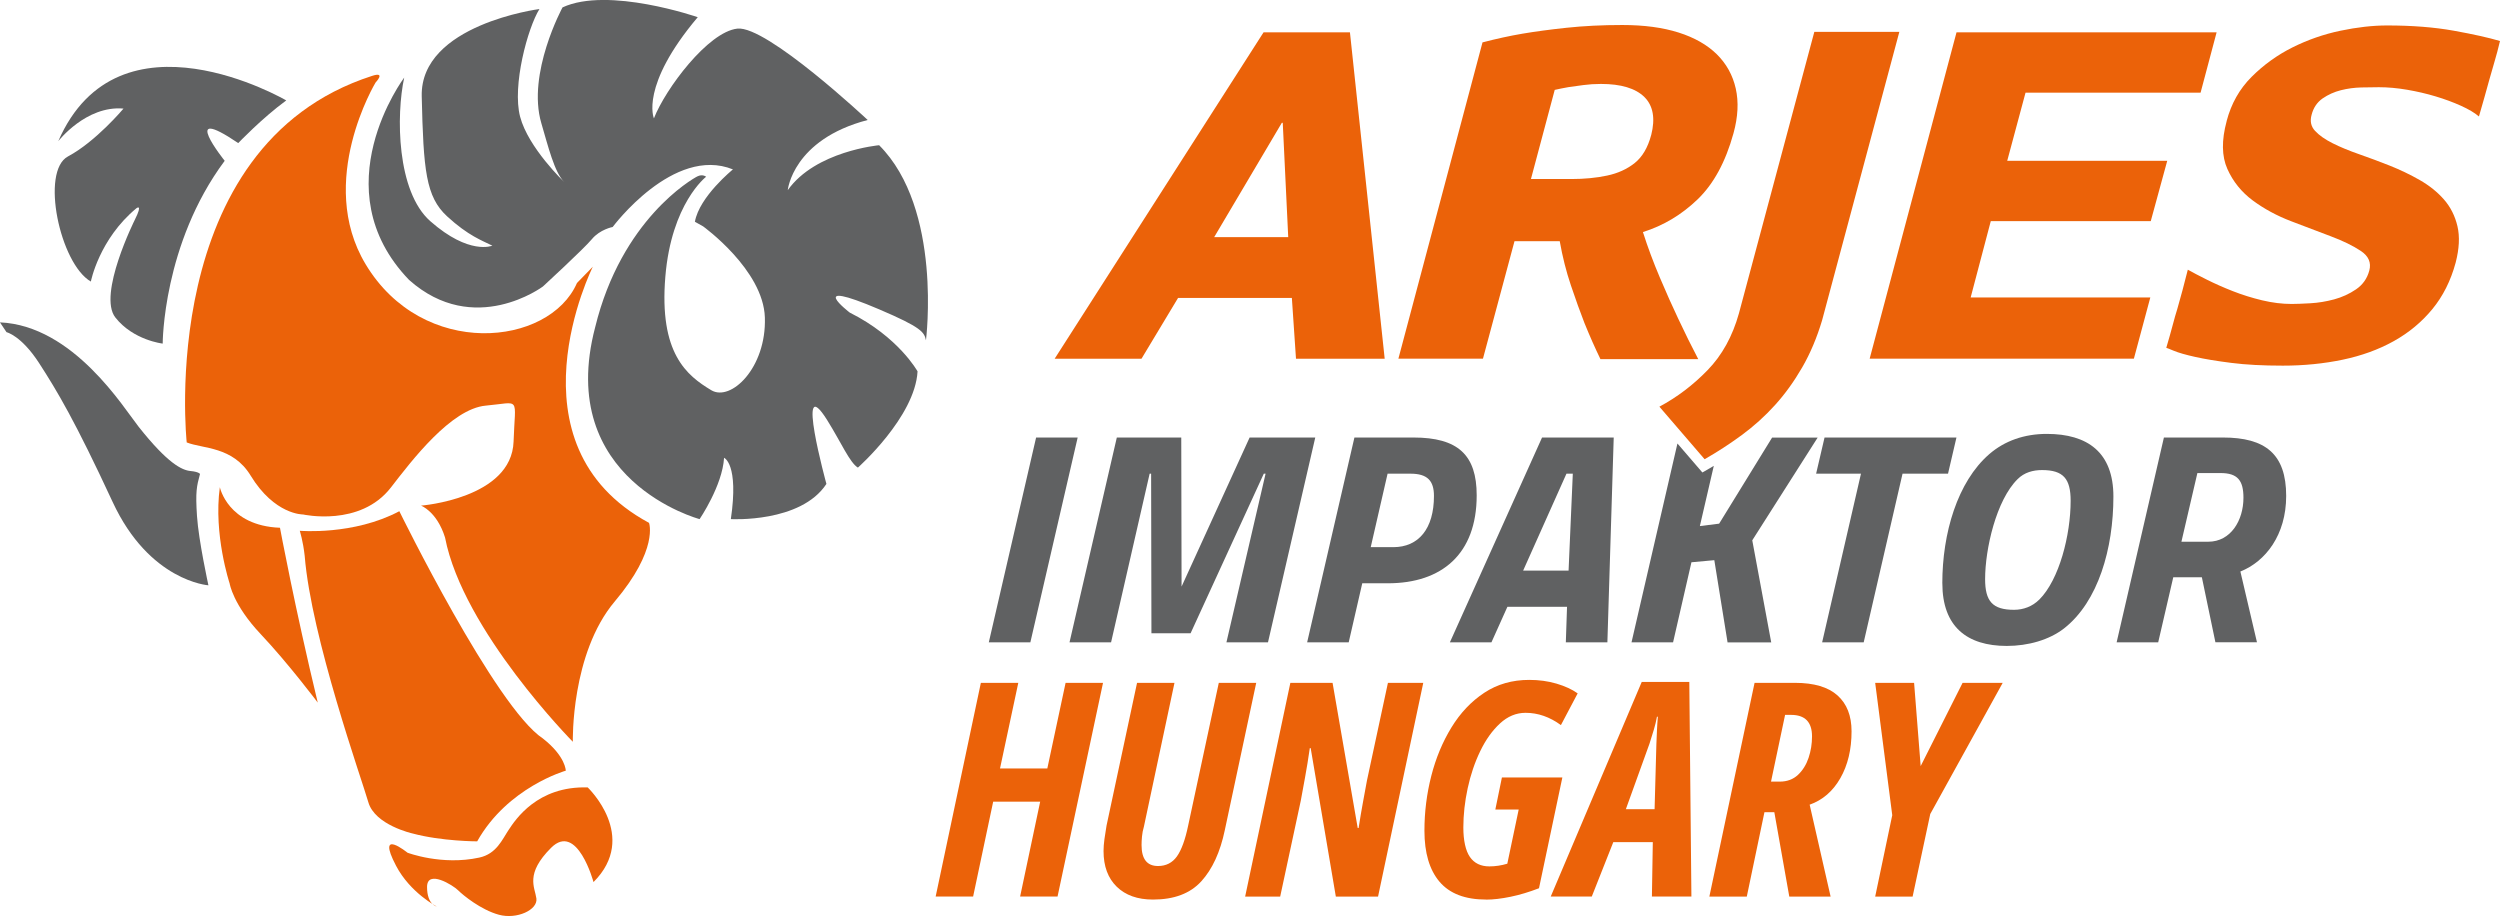
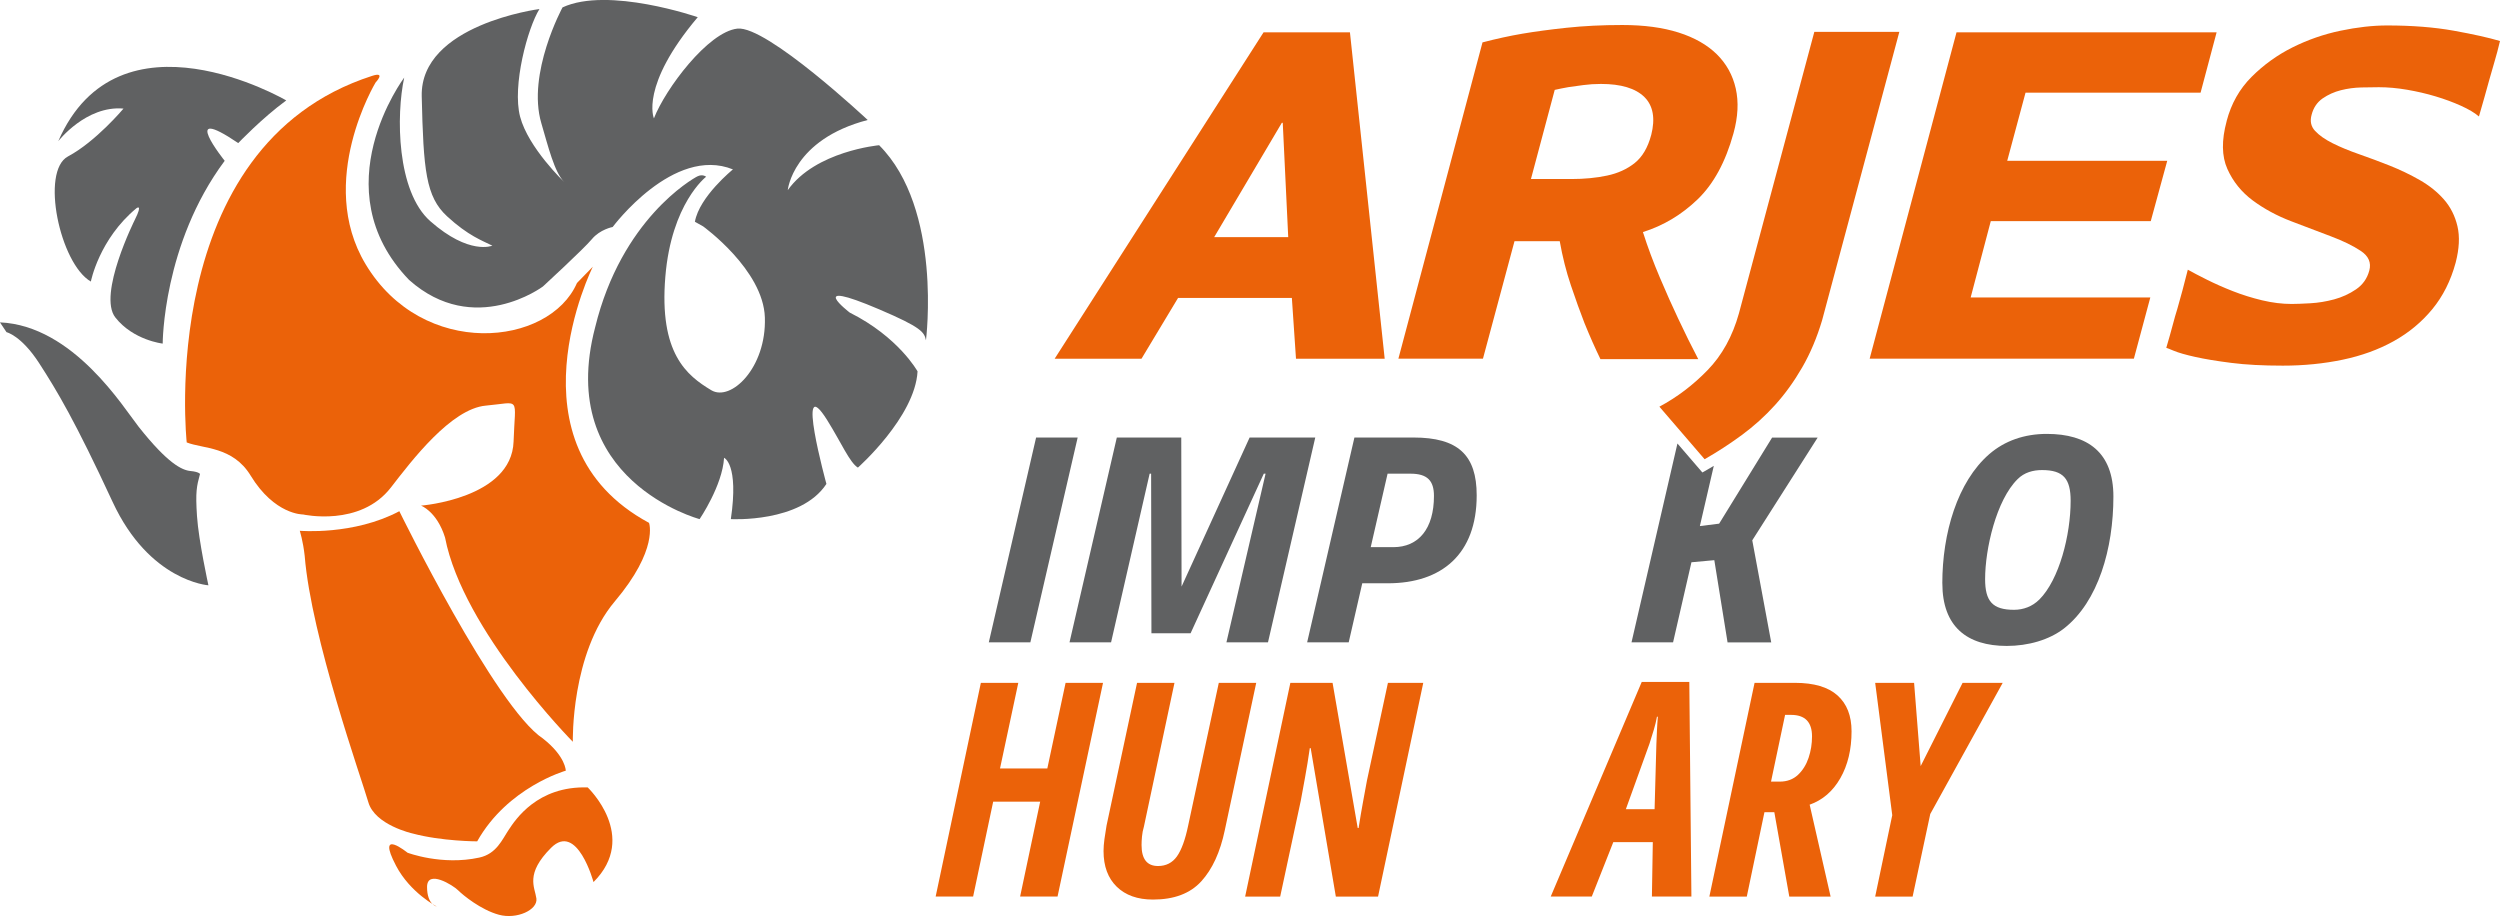
<svg xmlns="http://www.w3.org/2000/svg" id="Réteg_2" data-name="Réteg 2" viewBox="0 0 726.66 266.26">
  <defs>
    <style>
      .cls-1 {
        fill: #606162;
      }

      .cls-2 {
        fill: #eb6209;
      }
    </style>
  </defs>
  <g id="Réteg_1" data-name="Réteg 1">
    <g>
      <path class="cls-1" d="m395.96,169.54l-3.94,17.16h-12.08l13.74-59.53h17.16c12.96,0,18.38,5.08,18.38,16.81,0,17.07-10.15,25.56-25.82,25.56h-7.44Zm9.02-10.5c7.35,0,11.82-5.34,11.82-14.88,0-4.38-1.84-6.48-6.83-6.48h-6.65l-4.9,21.36h6.57Z" />
-       <path class="cls-1" d="m448.22,127.17h20.83l-1.84,59.53h-12.08l.35-10.33h-17.33l-4.64,10.33h-12.08l26.79-59.53Zm-5.51,38.69h13.22l1.23-28.19h-1.84l-12.6,28.19Z" />
-       <polygon class="cls-1" points="530.33 127.17 568.67 127.17 566.22 137.68 553 137.68 541.71 186.7 529.63 186.7 540.92 137.68 527.88 137.68 530.33 127.17" />
      <path class="cls-1" d="m564.56,169.54c0-14.53,4.38-29.5,13.66-37.55,4.46-3.85,10.15-5.87,16.72-5.87,11.82,0,19.35,5.34,19.35,18.21,0,15.06-4.38,30.55-14.36,38.34-4.29,3.33-10.42,5.08-16.63,5.08-11.56,0-18.73-5.6-18.73-18.21m28.19,4.73c5.78-5.78,9.1-18.73,9.1-28.71,0-6.39-2.1-8.93-8.32-8.93-2.63,0-5.16.7-7.09,2.63-6.22,6.13-9.45,20.31-9.45,29.06,0,6.39,2.1,8.93,8.4,8.93,2.71,0,5.34-.96,7.35-2.98" />
-       <path class="cls-1" d="m640.01,167.79h-8.32l-4.38,18.91h-12.08l13.74-59.53h17.16c12.34,0,18.38,4.81,18.38,16.98,0,11.38-6.04,19.08-13.31,21.97l4.82,20.57h-12.08l-3.94-18.91Zm5.43-30.29h-6.74l-4.64,19.96h7.79c6.57,0,10.24-6.21,10.24-12.78,0-4.99-1.66-7.18-6.65-7.18" />
      <path class="cls-2" d="m367.27,9.4h25.11l10.1,94.87h-25.78l-1.2-17.67h-33.08l-10.63,17.67h-25.24l60.72-94.87Zm-14.35,59.52h21.52l-1.59-33.22h-.27l-19.66,33.22Z" />
      <path class="cls-2" d="m477.54,67.46c1.41,4.43,3.06,8.84,4.92,13.22,1.86,4.38,3.63,8.35,5.31,11.89,1.95,4.16,3.9,8.1,5.85,11.82h-28.43c-1.59-3.28-3.14-6.78-4.65-10.5-1.24-3.19-2.55-6.82-3.92-10.89-1.38-4.07-2.46-8.37-3.26-12.89h-13.15l-9.17,34.15h-24.58l24.45-91.94c4.07-1.06,7.93-1.9,11.56-2.52,3.63-.62,7.93-1.2,12.89-1.73,4.96-.53,10.36-.8,16.21-.8,6.29,0,11.74.73,16.34,2.19,4.61,1.46,8.3,3.57,11.1,6.31,2.79,2.75,4.63,6.07,5.51,9.96.88,3.9.66,8.24-.66,13.02-2.3,8.33-5.78,14.73-10.43,19.2-4.65,4.47-9.94,7.64-15.88,9.5m2.39-28.17c1.24-4.87.57-8.57-1.99-11.09-2.57-2.52-6.78-3.79-12.62-3.79-1.77,0-3.48.11-5.12.33-1.64.22-3.08.42-4.32.6-1.51.27-2.83.53-3.99.8l-6.91,25.91h11.76c3.76,0,7.22-.33,10.36-1,3.14-.66,5.82-1.88,8.04-3.65,2.21-1.77,3.81-4.47,4.78-8.11" />
      <path class="cls-2" d="m482.32,118.21c5.14-2.75,9.81-6.29,14.02-10.63,4.21-4.34,7.24-9.83,9.1-16.48l21.92-81.84h24.71l-22.45,83.84c-1.51,5.05-3.43,9.61-5.78,13.68-2.35,4.07-4.98,7.73-7.91,10.96-2.92,3.23-6.14,6.13-9.63,8.7-3.5,2.57-7.11,4.92-10.83,7.04l-13.15-15.28Z" />
      <path class="cls-1" d="m515.1,127.17l-15.41,25.04-5.6.7,4.05-17.5c-.39.23-.78.47-1.17.69l-2.15,1.23-1.61-1.87-5.64-6.55-13.35,57.8h12.08l5.34-23.28,6.65-.61,3.85,23.9h12.69l-5.51-29.67,19-29.85h-13.22Z" />
      <polygon class="cls-2" points="568.69 9.4 644.29 9.4 639.63 26.93 588.75 26.93 583.43 46.73 629.94 46.73 625.15 64.27 578.65 64.27 572.8 86.46 625.02 86.46 620.24 104.26 543.44 104.26 568.69 9.4" />
      <path class="cls-2" d="m647.21,35.17c1.33-5.05,3.74-9.32,7.24-12.82,3.5-3.5,7.46-6.35,11.89-8.57,4.43-2.21,9.08-3.83,13.95-4.85,4.87-1.02,9.39-1.53,13.55-1.53,7.26,0,13.73.51,19.4,1.53,5.67,1.02,10.14,2.02,13.42,2.99-.53,2.22-1.04,4.14-1.53,5.78-.49,1.64-1,3.41-1.53,5.32-.53,1.9-1.02,3.65-1.46,5.25-.45,1.59-.98,3.45-1.6,5.58-1.24-1.06-2.99-2.1-5.25-3.12-2.26-1.02-4.72-1.93-7.37-2.72-2.66-.8-5.43-1.44-8.3-1.93-2.88-.49-5.6-.73-8.17-.73-1.42,0-3.12.02-5.12.07-1.99.05-3.97.31-5.91.8-1.95.49-3.72,1.29-5.32,2.39-1.59,1.11-2.66,2.68-3.19,4.72-.53,1.86-.2,3.43,1,4.72,1.2,1.29,2.9,2.48,5.11,3.59,2.21,1.11,4.78,2.17,7.71,3.19,2.92,1.02,5.89,2.13,8.9,3.32,3.01,1.2,5.91,2.59,8.7,4.18,2.79,1.6,5.14,3.48,7.04,5.65,1.9,2.17,3.21,4.76,3.92,7.77.71,3.01.53,6.56-.53,10.63-1.42,5.23-3.68,9.72-6.78,13.49-3.1,3.76-6.84,6.86-11.23,9.3-4.38,2.44-9.32,4.23-14.81,5.38-5.49,1.15-11.29,1.73-17.41,1.73-5.76,0-10.74-.26-14.95-.8-4.21-.53-7.71-1.11-10.49-1.73-2.79-.62-4.87-1.22-6.24-1.79-1.37-.57-2.1-.86-2.19-.86.35-1.24.69-2.39,1-3.45.31-1.06.64-2.28,1-3.65.36-1.37.75-2.77,1.2-4.18.98-3.37,1.99-7.17,3.06-11.43,1.42.8,3.28,1.77,5.58,2.92,2.3,1.15,4.8,2.26,7.51,3.32,2.7,1.06,5.53,1.95,8.5,2.66,2.97.71,5.82,1.06,8.57,1.06,1.33,0,3.14-.07,5.45-.2,2.3-.13,4.6-.51,6.91-1.13,2.3-.62,4.43-1.59,6.38-2.92,1.95-1.33,3.23-3.14,3.85-5.45.62-2.3-.2-4.2-2.46-5.71-2.26-1.5-5.16-2.92-8.7-4.25-3.54-1.33-7.4-2.79-11.56-4.39-4.16-1.59-7.88-3.61-11.16-6.04-3.28-2.44-5.74-5.49-7.38-9.17-1.64-3.67-1.71-8.3-.2-13.88" />
      <path class="cls-2" d="m54.27,128.59s-9.28-86.12,53.81-106.51c4.27-1.42,1.09,1.9,1.09,1.9,0,0-17.35,28.72-2.92,52.79,16.65,27.76,53.39,23.98,61.46,5.48l4.61-4.73s-25.88,51.69,16.33,74.46c0,0,2.85,7.66-9.96,22.84-12.81,15.18-12.19,40.79-12.19,40.79,0,0-31.92-32.32-37.14-59.36-2.37-7.59-6.98-9.28-6.98-9.28,0,0,26.35-2.04,26.9-18.64.44-13.36,2.24-11.36-8.07-10.43-10.09.91-21.54,15.98-27.58,23.79-8.94,11.57-25.54,7.85-25.54,7.85,0,0-8.24.17-15.25-11.32-5.2-8.51-13.82-7.73-18.57-9.62" />
-       <path class="cls-2" d="m81.38,153.4s4.34,23.31,10.98,50.82c0,0-8.54-11.38-16.6-19.92-8.06-8.54-9.01-14.7-9.01-14.7,0,0-4.74-14.23-2.85-27.99,0,0,2.31,11.21,17.48,11.79" />
      <path class="cls-2" d="m87.14,154.28s15.63,1.38,28.93-5.69c0,0,27.98,57.06,41.74,66.07,6.64,5.22,6.64,9.35,6.64,9.35,0,0-16.9,4.78-25.75,20.54,0,0-10.29,0-18.83-2.3,0,0-10.91-2.44-12.81-9.08-1.9-6.64-16.6-47.9-18.5-71.62-.47-4.27-1.42-7.25-1.42-7.25" />
      <path class="cls-2" d="m126.98,263.51s-7.72-3.96-11.86-11.86c-5.94-11.32,3.32-3.8,3.32-3.8,0,0,9.96,3.8,20.87,1.42,5.01-1.09,6.64-5.22,8.54-8.06,1.9-2.85,8.28-12.81,22.98-12.33,0,0,14.96,14.23,1.68,27.51,0,0-4.74-17.55-12.33-9.96-7.59,7.59-4.74,11.39-4.27,14.71.47,3.32-5.69,6.17-10.91,4.74-5.22-1.42-10.43-5.69-11.86-7.12-1.42-1.42-9.01-6.17-9.01-.95s2.85,5.69,2.85,5.69" />
      <path class="cls-1" d="m58.13,137.75s-.34-.61-2.75-.84c-2.5-.24-6.62-2.18-15.07-12.85-4.35-5.49-18.97-29.41-40.32-30.36,0,0,.95,1.42,1.9,2.85,0,0,4.27.95,9.49,9.01,5.22,8.07,10.44,16.79,21.35,40.32,10.7,23.1,27.85,24.25,27.85,24.25,0,0-2.85-13-3.32-20.12-.47-7.12-.1-8.63.88-12.26" />
      <path class="cls-1" d="m47.29,99.87s0-28.93,18.02-53.13c0,0-13.61-17.01,3.94-5.15,0,0,6.84-7.19,13.95-12.4,0,0-48.71-28.46-66.27,11.86,0,0,8.06-10.44,18.97-9.49,0,0-8.06,9.62-16.13,13.9-8.06,4.27-2.37,31.17,6.64,36.38,0,0,2.37-12.33,13.28-21.34,0,0,1.9-1.42-.47,3.32,0,0-10.91,21.82-5.69,28.46,5.22,6.64,13.76,7.59,13.76,7.59" />
      <path class="cls-1" d="m117.49,22.55s-24.19,32.25,1.42,58.82c18.94,16.84,38.9,1.9,38.9,1.9,0,0,11.86-10.91,14.23-13.76,2.37-2.85,6.04-3.53,6.04-3.53,0,0,17.67-23.74,34.96-16.74,0,0-9.77,7.9-11.06,15.22l2.38,1.33s17.51,12.61,17.96,26.49c.48,14.71-9.92,24.54-15.58,21.14-7.12-4.27-15.2-10.7-13.35-32.99,1.76-21.33,11.85-29.05,11.85-29.05,0,0-1-.88-2.56-.1-1.56.79-22.05,12.52-29.69,43.85-11.7,44.57,30.36,55.76,30.36,55.76,0,0,6.64-9.75,7.11-17.82,0,0,4.34,1.69,1.97,17.82,0,0,20.31,1.16,27.78-10.23,0,0-9.24-33.68.25-18.5,4.09,6.55,6.53,12.33,8.9,13.76,0,0,16.6-14.7,17.34-27.97,0,0-5.48-9.97-19.71-17.09,0,0-13.42-10.31,8.54-.95,12.32,5.25,13.14,6.64,13.61,9.01,0,0,4.89-38.21-13.61-56.71,0,0-18.5,1.69-26.56,13.07,0,0,1.42-14.7,23.24-20.4,0,0-29.34-27.51-37.88-26.56-8.54.95-20.94,17.55-24.26,26.09,0,0-4.15-9.42,12.74-29.41,0,0-26.02-9.01-39.3-2.85,0,0-10.43,19.21-6.16,33.68,1.97,6.69,3.79,14.23,6.64,17.08,0,0-10.44-9.96-12.81-18.97-2.37-9.01,2.21-25.86,5.62-31.31,0,0-34.7,4.48-34.22,25.35.49,21.53,1.2,29.2,7.36,34.89,6.17,5.69,10.33,7.11,13.17,8.54,0,0-6.69,2.88-18.03-7.11-9.81-8.65-9.96-30.83-7.59-41.74" />
      <polygon class="cls-1" points="301.16 127.17 313.24 127.17 299.49 186.7 287.41 186.7 301.16 127.17" />
      <polygon class="cls-1" points="324.62 127.17 343.35 127.17 343.44 170.5 363.22 127.17 382.3 127.17 368.56 186.7 356.48 186.7 367.86 137.68 367.34 137.68 346.06 184.07 334.68 184.07 334.59 137.68 334.16 137.68 322.95 186.7 310.87 186.7 324.62 127.17" />
      <g>
        <path class="cls-2" d="m271.96,260.6l13.14-62.12h10.88l-5.31,24.88h13.75l5.31-24.88h10.88l-13.22,62.12h-10.88l5.83-27.58h-13.66l-5.83,27.58h-10.88Z" />
        <path class="cls-2" d="m335.12,261.47c-4.47,0-7.98-1.25-10.53-3.74-2.55-2.49-3.83-5.94-3.83-10.35,0-1.04.09-2.2.26-3.48.17-1.28.38-2.58.61-3.92l8.87-41.5h10.88l-8.88,41.76c-.29.99-.48,1.94-.56,2.87-.09.93-.13,1.77-.13,2.52,0,4.06,1.59,6.09,4.79,6.09,2.32,0,4.15-.93,5.48-2.78,1.33-1.86,2.44-4.9,3.31-9.13l8.87-41.33h10.88l-9.13,42.8c-1.33,6.38-3.61,11.34-6.83,14.88-3.22,3.54-7.9,5.31-14.05,5.31Z" />
        <path class="cls-2" d="m361.92,260.6l13.14-62.12h12.27l7.31,42.2h.26c.41-2.67.84-5.23,1.3-7.7.46-2.46.84-4.51,1.13-6.13l6.09-28.36h10.27l-13.14,62.12h-12.27l-7.31-43.15h-.26c-.41,2.9-.87,5.76-1.39,8.57-.52,2.81-.93,5.03-1.22,6.66l-6,27.93h-10.18Z" />
-         <path class="cls-2" d="m431.95,261.47c-6.09,0-10.6-1.73-13.53-5.18-2.93-3.45-4.39-8.4-4.39-14.83,0-5.45.67-10.77,2-15.96,1.33-5.19,3.29-9.89,5.87-14.09,2.58-4.21,5.75-7.55,9.53-10.05,3.77-2.49,8.12-3.74,13.05-3.74,2.84,0,5.49.36,7.96,1.09,2.46.73,4.51,1.67,6.13,2.83l-4.87,9.22c-3.25-2.38-6.67-3.57-10.27-3.57-2.73,0-5.21,1.03-7.44,3.09-2.23,2.06-4.15,4.74-5.74,8.05-1.6,3.31-2.81,6.9-3.65,10.79-.84,3.89-1.26,7.69-1.26,11.4s.64,6.74,1.91,8.57c1.27,1.83,3.16,2.74,5.65,2.74,1.74,0,3.48-.26,5.22-.78l3.31-15.75h-6.79l1.91-9.31h17.57l-6.79,32.19c-2.84,1.1-5.6,1.93-8.26,2.48-2.67.55-5.05.83-7.13.83Z" />
        <path class="cls-2" d="m450.74,260.6l26.45-62.38h13.83l.61,62.38h-11.48l.26-15.83h-11.48l-6.26,15.83h-11.92Zm21.84-25.4h8.35l.52-18.88c.06-1.39.12-2.74.17-4.04.06-1.31.14-2.62.26-3.96h-.26c-.23,1.28-.54,2.54-.91,3.78-.38,1.25-.8,2.6-1.26,4.05l-6.87,19.05Z" />
        <path class="cls-2" d="m496.85,260.6l13.14-62.12h11.75c5.51,0,9.63,1.22,12.35,3.65,2.73,2.44,4.09,5.92,4.09,10.44,0,5.28-1.09,9.82-3.26,13.62s-5.15,6.37-8.92,7.7l6.09,26.71h-12.01l-4.35-24.53h-2.87l-5.13,24.53h-10.88Zm17.92-33.41h2.52c2.14,0,3.91-.65,5.31-1.96,1.39-1.31,2.42-2.96,3.09-4.96s1-4.07,1-6.22c0-4.18-2.03-6.26-6.09-6.26h-1.74l-4.09,19.4Z" />
        <path class="cls-2" d="m545.05,260.6l4.96-23.66-4.96-38.45h11.31l1.91,24.19,12.18-24.19h11.66l-21.05,38.11-5.13,24.01h-10.88Z" />
      </g>
    </g>
  </g>
</svg>